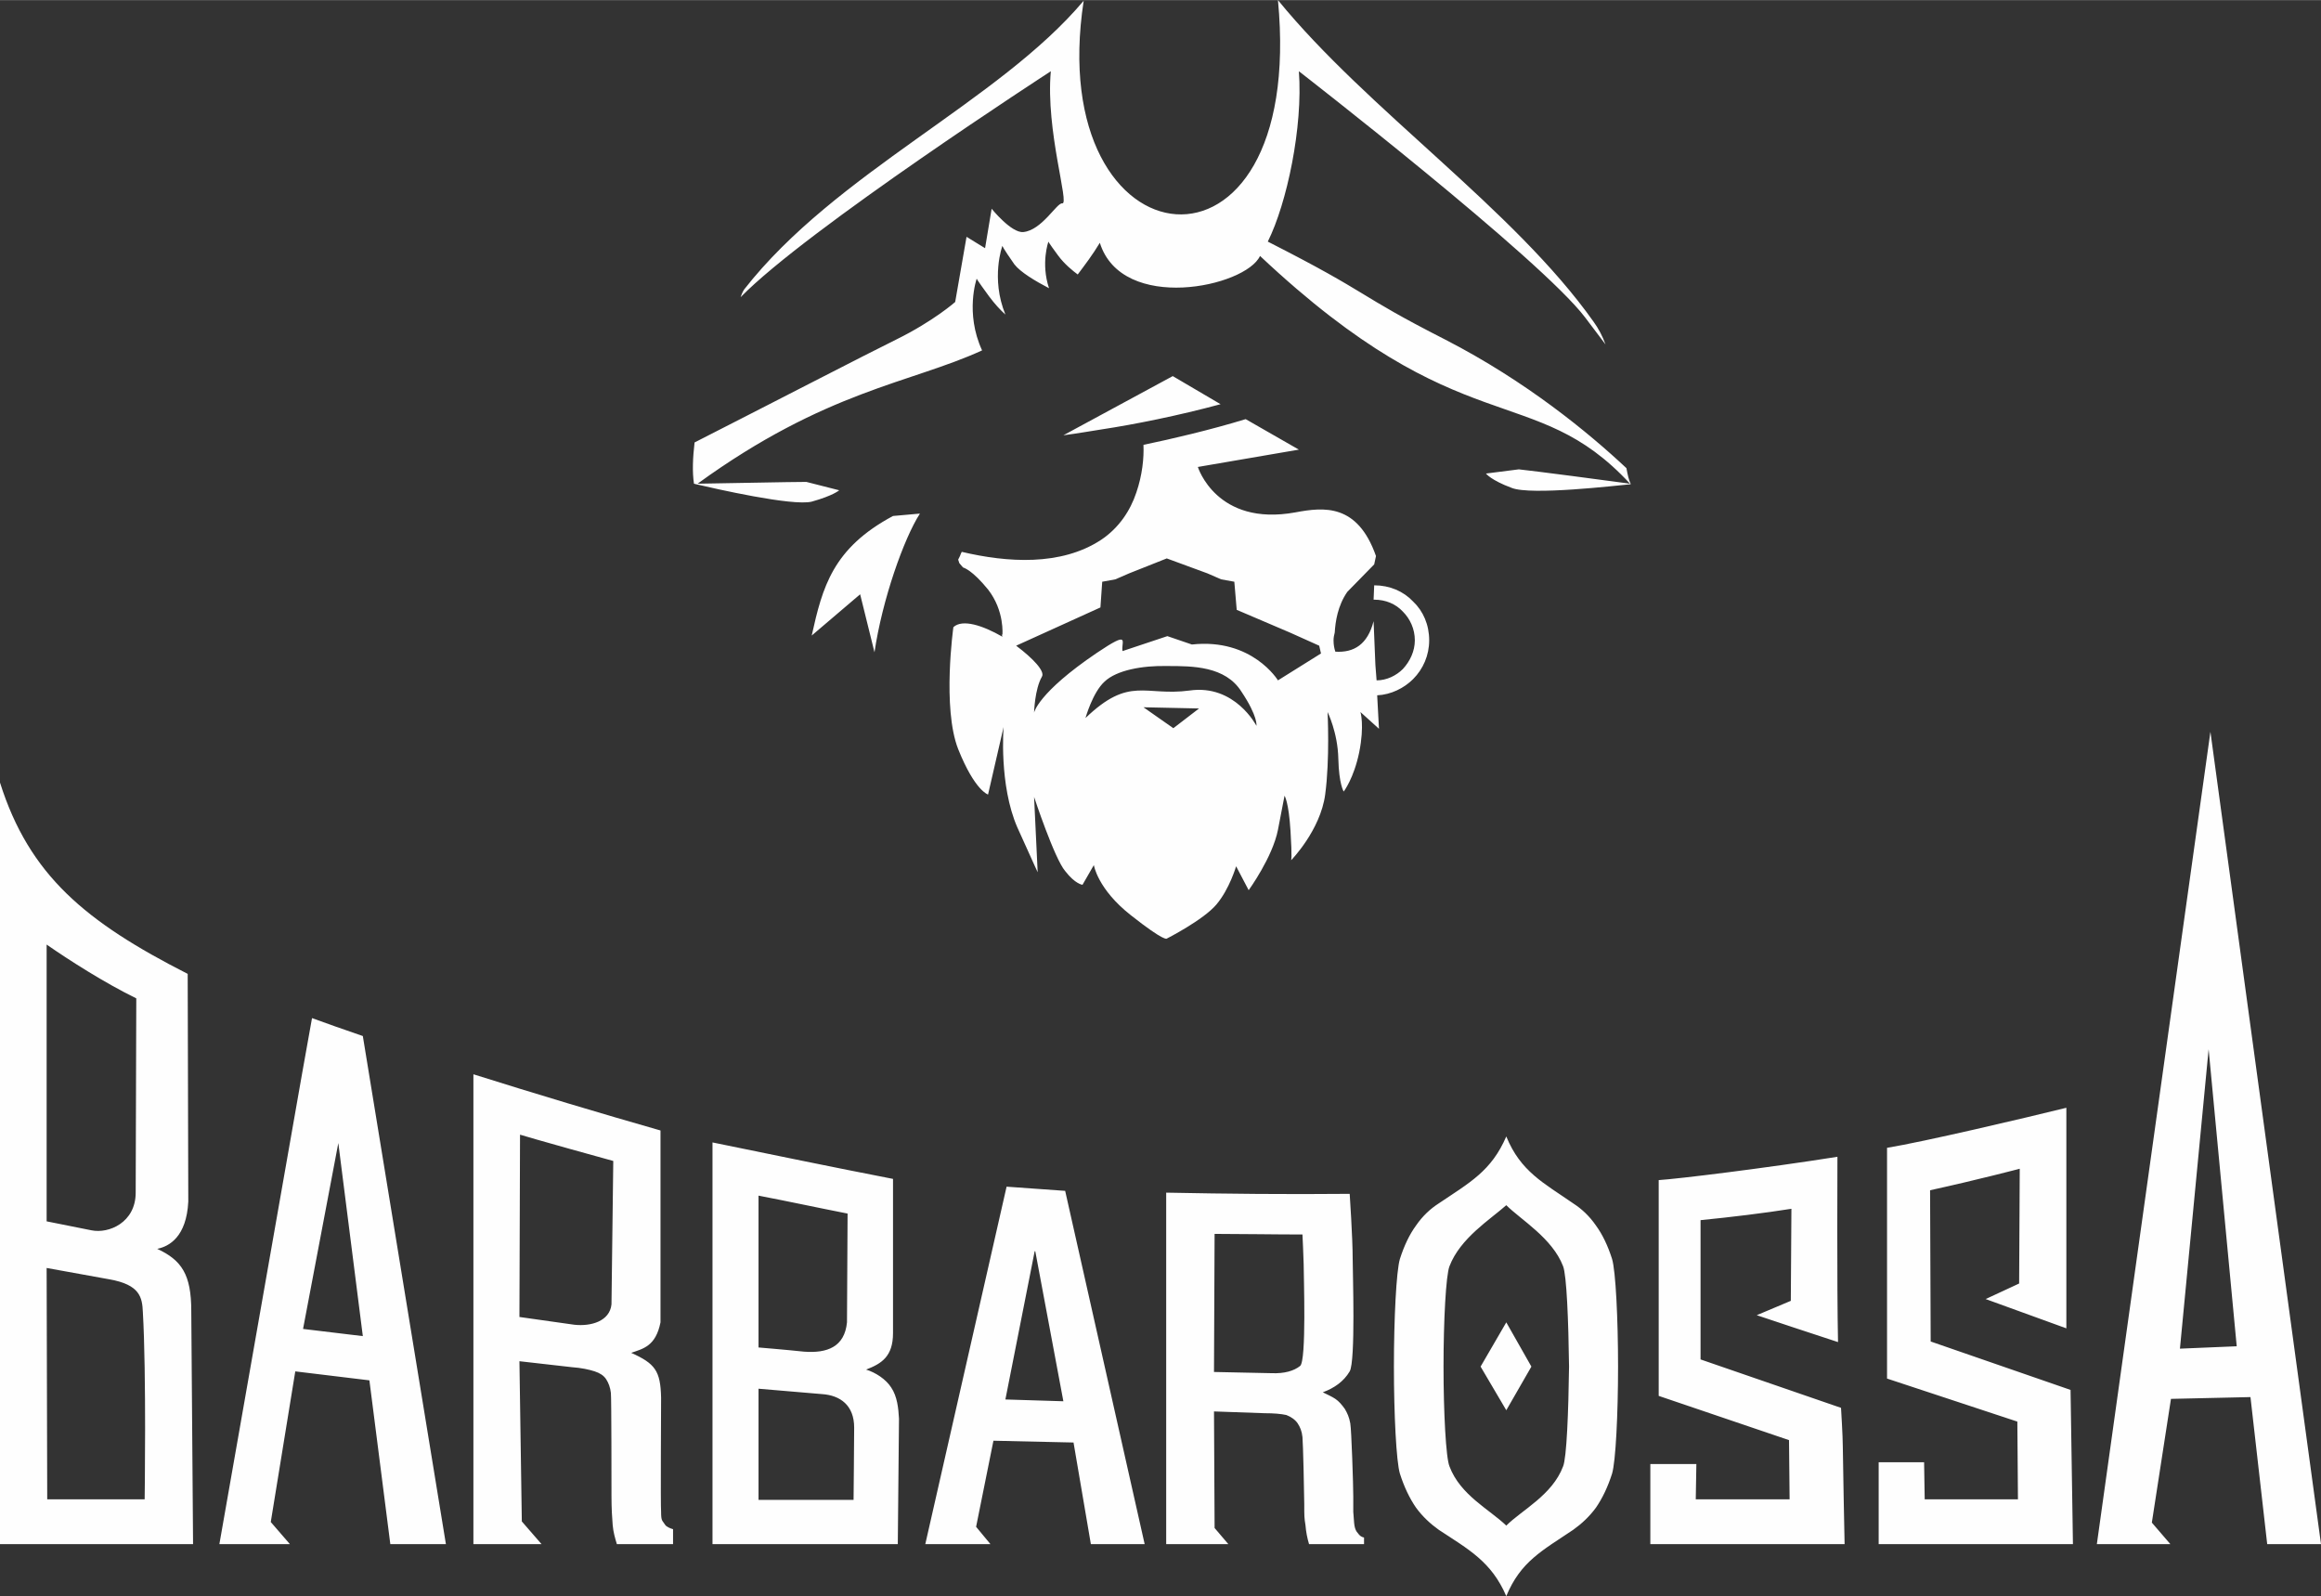
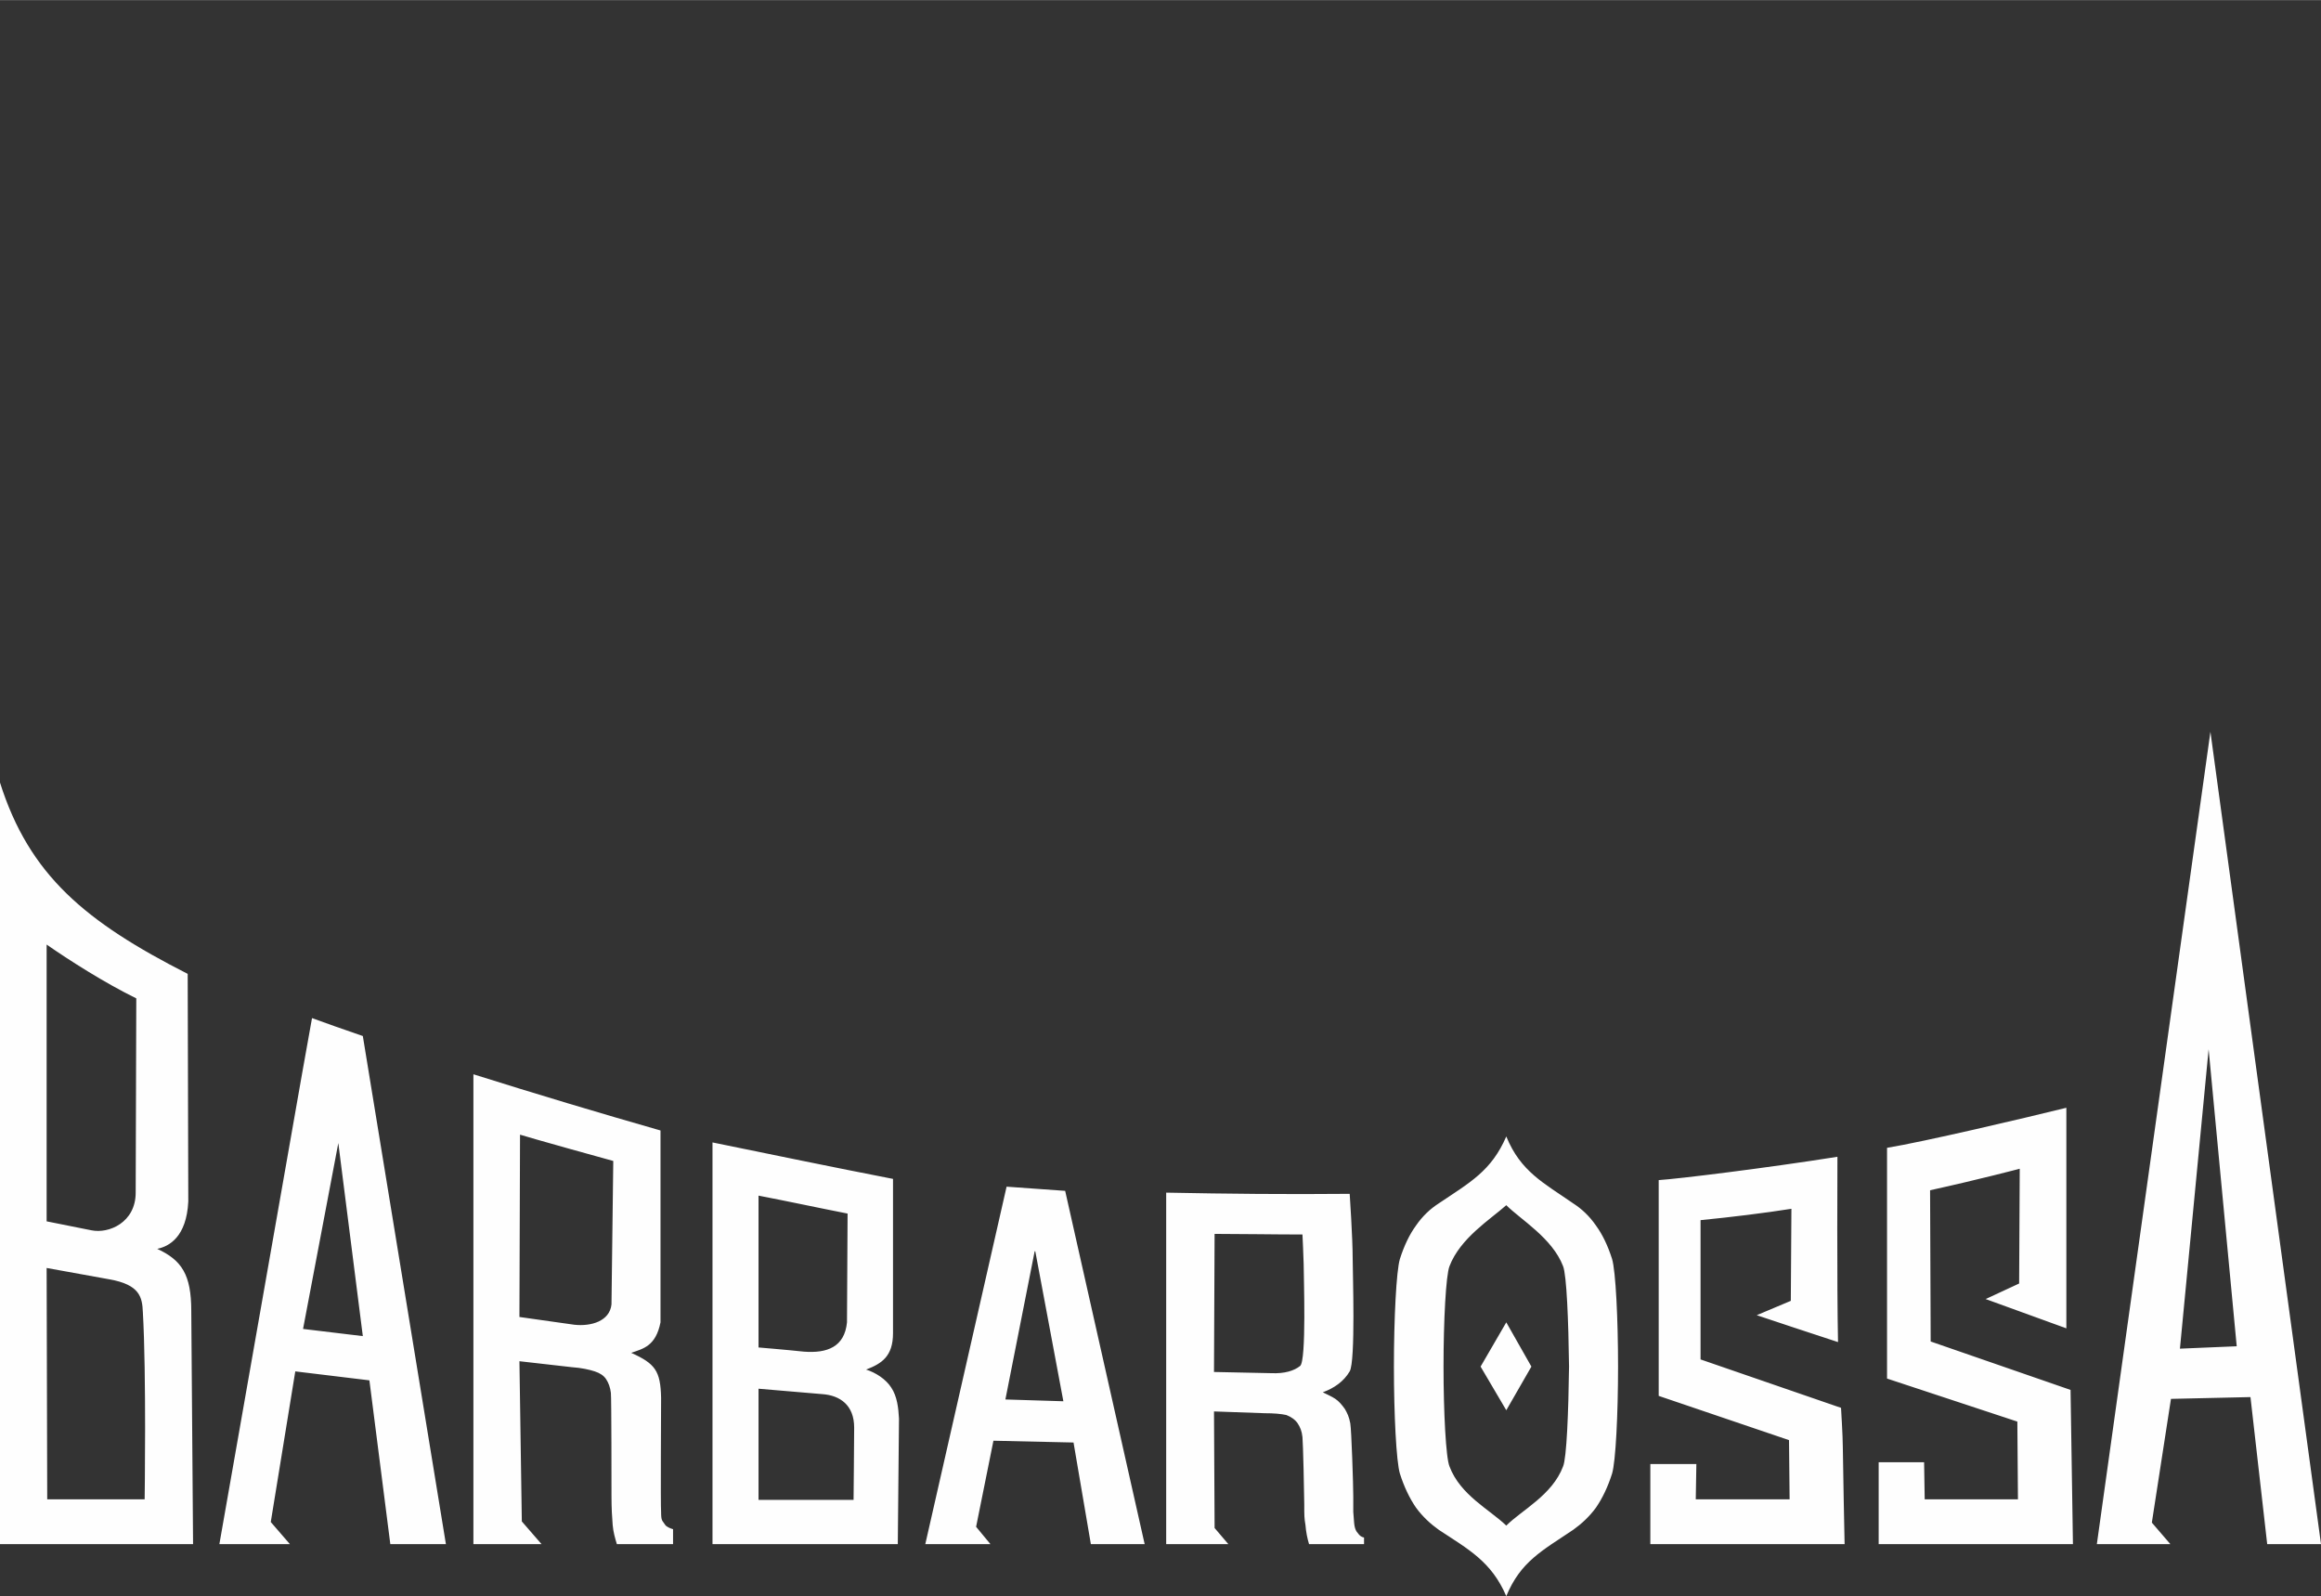
<svg xmlns="http://www.w3.org/2000/svg" xml:space="preserve" width="38.829mm" height="26.703mm" style="shape-rendering:geometricPrecision; text-rendering:geometricPrecision; image-rendering:optimizeQuality; fill-rule:evenodd; clip-rule:evenodd" viewBox="0 0 3883 2670">
  <rect x="0" y="0" width="3883" height="2670" fill="#333333" stroke="none" />
  <defs>
    <style type="text/css">  .fil0 {fill:#FEFEFE}  </style>
  </defs>
  <g id="Слой_x0020_1">
    <g id="_2467306115136">
-       <path class="fil0" d="M1603 936l2 6 6 7c2,1 15,4 42,37 28,36 24,76 24,76l-1 -1 1 4c-33,-19 -67,-30 -82,-16 0,0 -19,135 8,204 28,70 50,76 50,76l26 -113c0,0 -8,97 23,168 32,71 34,75 34,75l-6 -126c0,0 34,103 52,124 17,22 29,23 29,23l19 -33c0,0 6,40 62,84 57,45 60,39 60,39 0,0 61,-31 83,-57 22,-26 33,-64 33,-64l21 40c0,0 40,-55 49,-101 9,-47 11,-57 11,-57 0,0 7,10 10,59 3,48 1,49 1,49 0,0 49,-50 57,-110 8,-59 4,-138 4,-138 0,0 17,34 18,78 1,43 9,55 9,55 0,0 17,-22 26,-66 9,-45 2,-67 2,-67l31 28 -3 -56c23,-1 45,-12 60,-27 17,-17 27,-40 27,-65 0,-26 -10,-49 -27,-65 -16,-17 -39,-27 -65,-27l0 0 -1 24 1 0c19,0 36,7 48,20 12,12 20,29 20,48 0,18 -8,35 -20,48 -11,11 -27,19 -44,19l-2 -26 -3 -73c-10,39 -33,53 -64,51 -2,-6 -3,-12 -3,-19 0,-5 1,-9 2,-13 1,-18 5,-45 21,-68l-1 1 46 -47 3 -14 0 0c-31,-88 -87,-82 -135,-73 -132,24 -163,-76 -163,-76l169 -29 -89 -51c-59,18 -123,33 -171,43 1,22 -2,51 -12,80 -10,30 -29,59 -59,79 -67,44 -157,38 -233,20 -1,2 -2,4 -3,7 -1,2 -2,4 -3,6zm-109 -73l45 -4c-27,42 -63,144 -76,232l-24 -97 -81 69c18,-81 35,-146 136,-200zm1234 -53c0,0 -1,0 -1,0 -22,2 -166,19 -198,6 -35,-13 -43,-24 -43,-24l55 -7c0,0 30,3 186,24 -162,-175 -280,-62 -619,-381 -24,52 -231,96 -268,-22 -12,20 -25,37 -37,53 -8,-6 -22,-17 -33,-32 -17,-23 -16,-23 -16,-23 0,0 -13,36 1,78 -23,-12 -48,-27 -58,-40 -21,-30 -20,-31 -20,-31 0,0 -20,54 5,115 -9,-8 -18,-18 -27,-30 -22,-30 -21,-30 -21,-30 0,0 -20,57 9,120 -120,55 -261,67 -476,223 154,-3 182,-3 182,-3l55 14c0,0 -10,9 -46,19 -32,8 -163,-22 -193,-29l-4 -1 0 0c-3,-20 -2,-43 1,-69 114,-58 294,-151 337,-172 63,-31 99,-63 99,-63l19 -109 31 19 11 -66c0,0 33,41 53,39 31,-3 56,-49 65,-48 13,3 -28,-122 -19,-221 0,0 -409,265 -519,378 3,-9 6,-13 6,-13 153,-196 426,-314 568,-483 -69,450 373,503 325,-1 150,184 394,349 528,538 8,11 15,24 20,38 -10,-13 -21,-28 -34,-45 -74,-98 -479,-412 -479,-412 7,93 -20,221 -52,285 177,90 144,86 297,164 136,70 240,156 303,215 2,11 4,20 7,26l0 1zm-1028 270l141 -64 3 -43 22 -4 0 0 23 -10 63 -25 68 25 23 10 22 4 0 0 4 47 89 38 49 22c1,4 2,9 3,13l-72 45c0,0 -43,-71 -144,-60l-41 -14 -75 25c-3,-15 15,-36 -43,3 -99,67 -105,100 -105,100 0,0 1,-39 13,-60 6,-9 -15,-31 -43,-52zm213 103l50 35 43 -33 -93 -2zm-97 18c0,0 12,-43 32,-61 20,-19 63,-27 105,-26 42,0 97,0 124,43 28,42 25,57 25,57 0,0 -36,-70 -112,-59 -75,10 -100,-25 -174,46zm226 -525l-80 -47 -183 99c23,-3 46,-7 65,-10 53,-8 128,-23 198,-42z" />
      <path class="fil0" d="M2520 2212l42 74 -42 73 -43 -73 43 -74zm802 -39l56 -26 1 -192c0,0 -68,18 -150,36 0,0 1,253 1,253 0,0 234,81 234,81 0,0 4,258 4,258 0,0 -325,0 -325,0 0,-1 0,-119 0,-137l76 0c0,0 1,62 1,62 0,0 156,0 156,0 0,0 -1,-130 -1,-130 0,0 -218,-72 -218,-72 0,0 0,-386 0,-386 61,-10 227,-49 300,-67 0,0 0,369 0,369 0,0 -135,-49 -135,-49zm309 410l-31 -36 32 -207 133 -3 28 246 90 0 -185 -1359 -190 1359 123 0zm-3184 0l38 0 -32 -37 41 -252c0,0 124,15 124,15l35 274 93 0 -139 -850 -46 -16 -39 -14c-6,32 -11,63 -17,95l-138 785 42 0 38 0zm426 0l33 0 -33 -38 -4 -268 88 10c15,1 29,4 38,7 9,3 15,7 19,13 4,6 7,14 8,23 1,9 1,159 1,173 0,20 1,36 2,48 1,12 4,22 7,32l94 0 0 -25c-4,-1 -11,-4 -13,-7 -5,-8 -7,-6 -7,-22 -1,-9 0,-177 0,-191 -1,-45 -10,-57 -50,-75 20,-7 41,-11 49,-51 0,0 0,-321 0,-321 -105,-30 -208,-61 -313,-94l0 786 38 0 43 0zm754 0l30 0 -24 -29 29 -144 134 3 29 170 90 0 -133 -591 -98 -7 -136 598 33 0 46 0zm405 0l23 0 -23 -27 -1 -195 85 3c15,0 27,1 36,3 8,3 15,8 19,14 4,6 7,13 8,23 1,9 3,98 3,112 0,20 0,23 2,35 1,12 3,22 6,32l92 0 0 -11c-5,-1 -8,-4 -10,-7 -3,-3 -5,-7 -6,-13 -1,-6 -1,-13 -2,-23 0,-9 0,-12 0,-26 0,-18 -3,-111 -5,-122 -2,-11 -5,-17 -9,-24 -5,-7 -10,-13 -16,-17 -6,-4 -13,-7 -21,-11 19,-7 35,-18 45,-35 10,-17 5,-166 5,-188 0,-35 -5,-109 -5,-109 -106,1 -204,0 -307,-2l0 588 28 0 53 0zm964 -364l-57 -19 57 -24 1 -154c-44,7 -101,14 -152,19 0,0 0,233 0,233 0,0 235,81 235,81 0,0 3,48 3,65 0,17 3,163 3,163 0,0 -325,0 -325,0 0,-1 0,-115 0,-134l77 0c0,6 -1,59 -1,59 0,0 157,0 157,0 0,0 -1,-84 -1,-99 0,0 -218,-74 -218,-74 0,0 0,-361 0,-361 32,-2 179,-20 299,-39 0,0 -1,219 1,310 0,0 -79,-26 -79,-26l0 0zm-2918 -176l75 15c29,6 74,-13 74,-63 0,0 1,-325 1,-325 -53,-26 -111,-63 -150,-90l0 463zm-78 -577l0 -157c49,155 143,233 314,320 0,0 1,381 1,381 -3,59 -32,75 -52,79 41,19 57,43 57,104 0,0 3,390 3,390 0,0 -323,0 -323,0l0 -1065 0 -52zm79 1042c0,0 163,0 163,0 0,0 3,-210 -3,-313 -1,-25 -5,-46 -56,-55l-105 -19 1 387zm428 -285l100 12 -41 -323 -59 311zm454 -7c28,3 59,-6 62,-34 0,0 3,-240 3,-240 -1,0 -144,-40 -156,-44l-1 305 92 13zm308 38c0,0 48,4 76,7 39,3 68,-8 72,-49 0,0 1,-182 1,-182 -51,-10 -97,-20 -149,-30l0 254zm0 255c0,0 159,0 159,0 0,0 1,-101 1,-121 0,-37 -23,-54 -54,-56l-106 -9 0 186zm-77 -598c103,21 199,41 302,61 0,0 0,258 0,258 0,39 -19,51 -45,61 16,5 33,16 42,30 10,15 12,34 13,52 0,0 -2,210 -2,210 0,0 -310,0 -310,0l0 -672zm490 430l97 3 -47 -251 -1 0 -49 248zm445 -44c22,1 38,-4 48,-12 11,-8 6,-151 6,-171 0,-7 -2,-49 -2,-49 -47,0 -103,-1 -147,-1l-1 231 96 2zm1520 -41l95 -4 -47 -497 -48 501zm-1315 30c0,-80 4,-160 10,-180 7,-22 16,-41 27,-56 11,-16 24,-28 38,-37 52,-35 88,-54 113,-112 24,59 63,78 112,112 14,9 27,21 38,37 11,15 20,34 27,56 6,20 10,100 10,180 0,80 -4,159 -10,179 -7,22 -16,41 -27,57 -11,15 -24,27 -38,37 -52,35 -88,53 -112,111 -25,-58 -63,-78 -113,-111 -14,-10 -27,-22 -38,-37 -11,-16 -20,-35 -27,-57 -6,-20 -10,-99 -10,-179zm188 -270c-27,24 -77,55 -95,102 -6,15 -10,91 -10,168 0,76 4,153 10,167 18,48 67,72 95,99 26,-26 77,-51 95,-99 6,-14 9,-91 10,-167 -1,-77 -4,-153 -10,-168 -18,-47 -71,-78 -95,-102z" />
    </g>
  </g>
</svg>